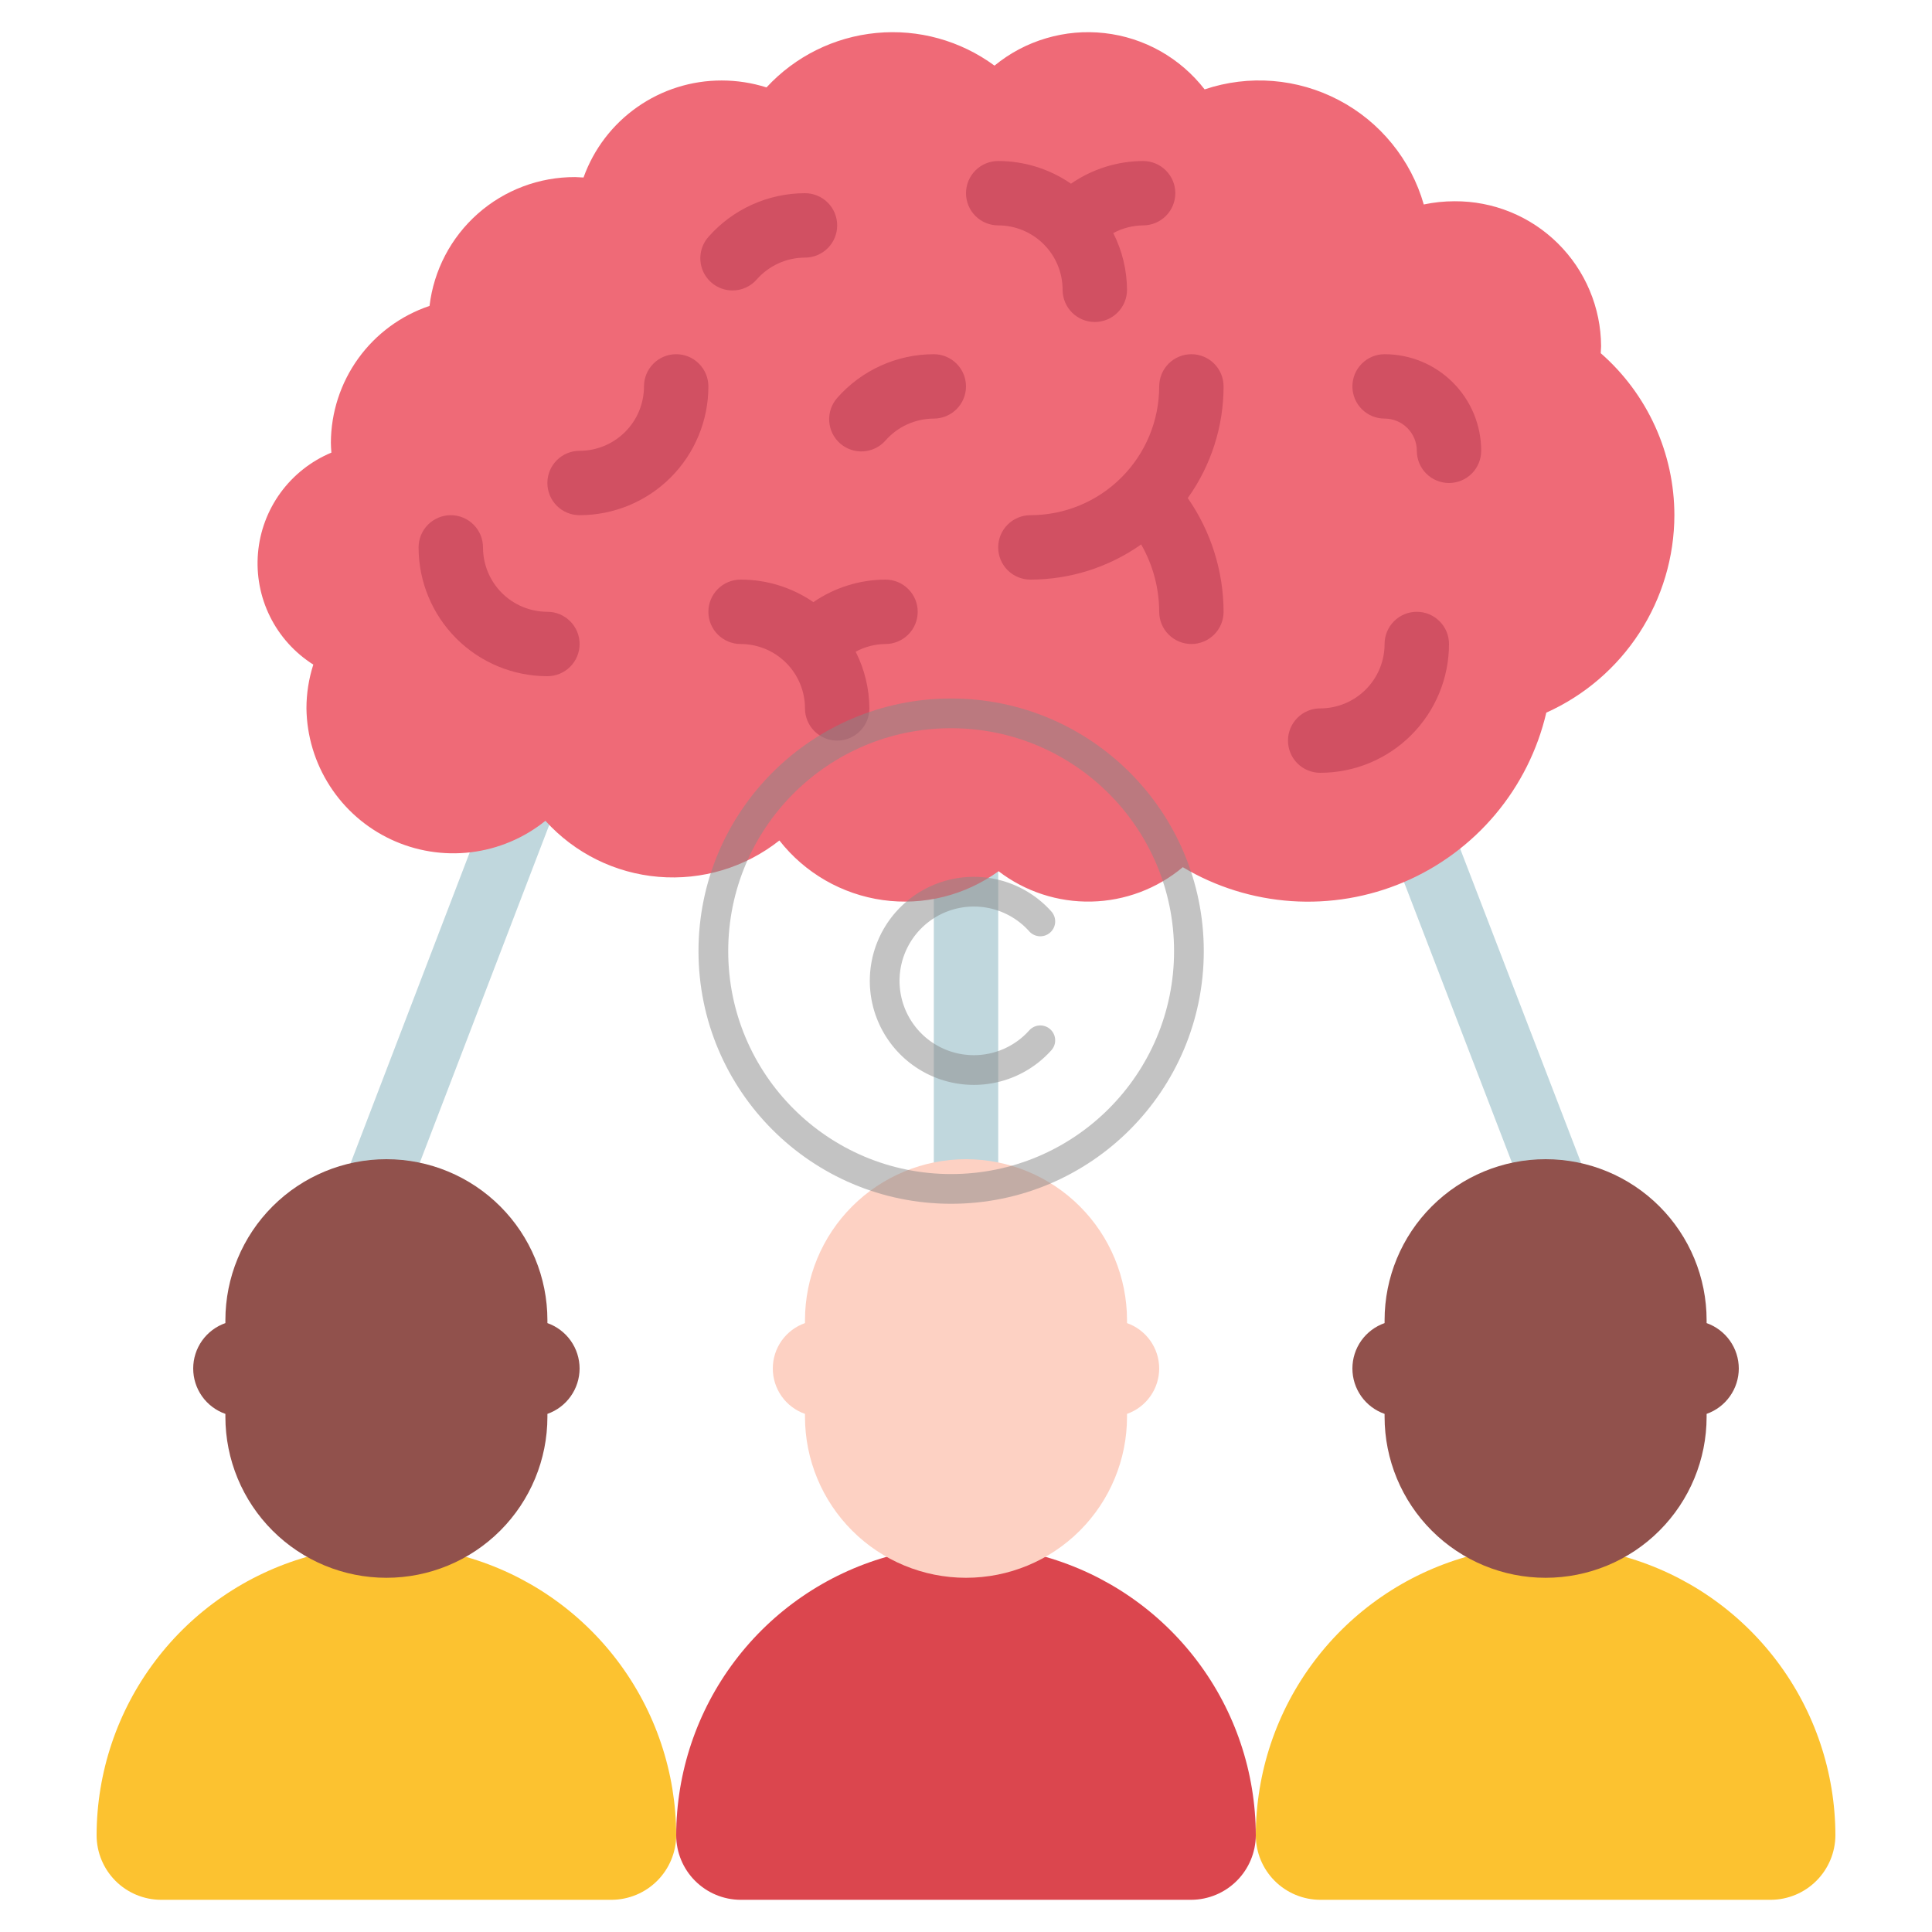
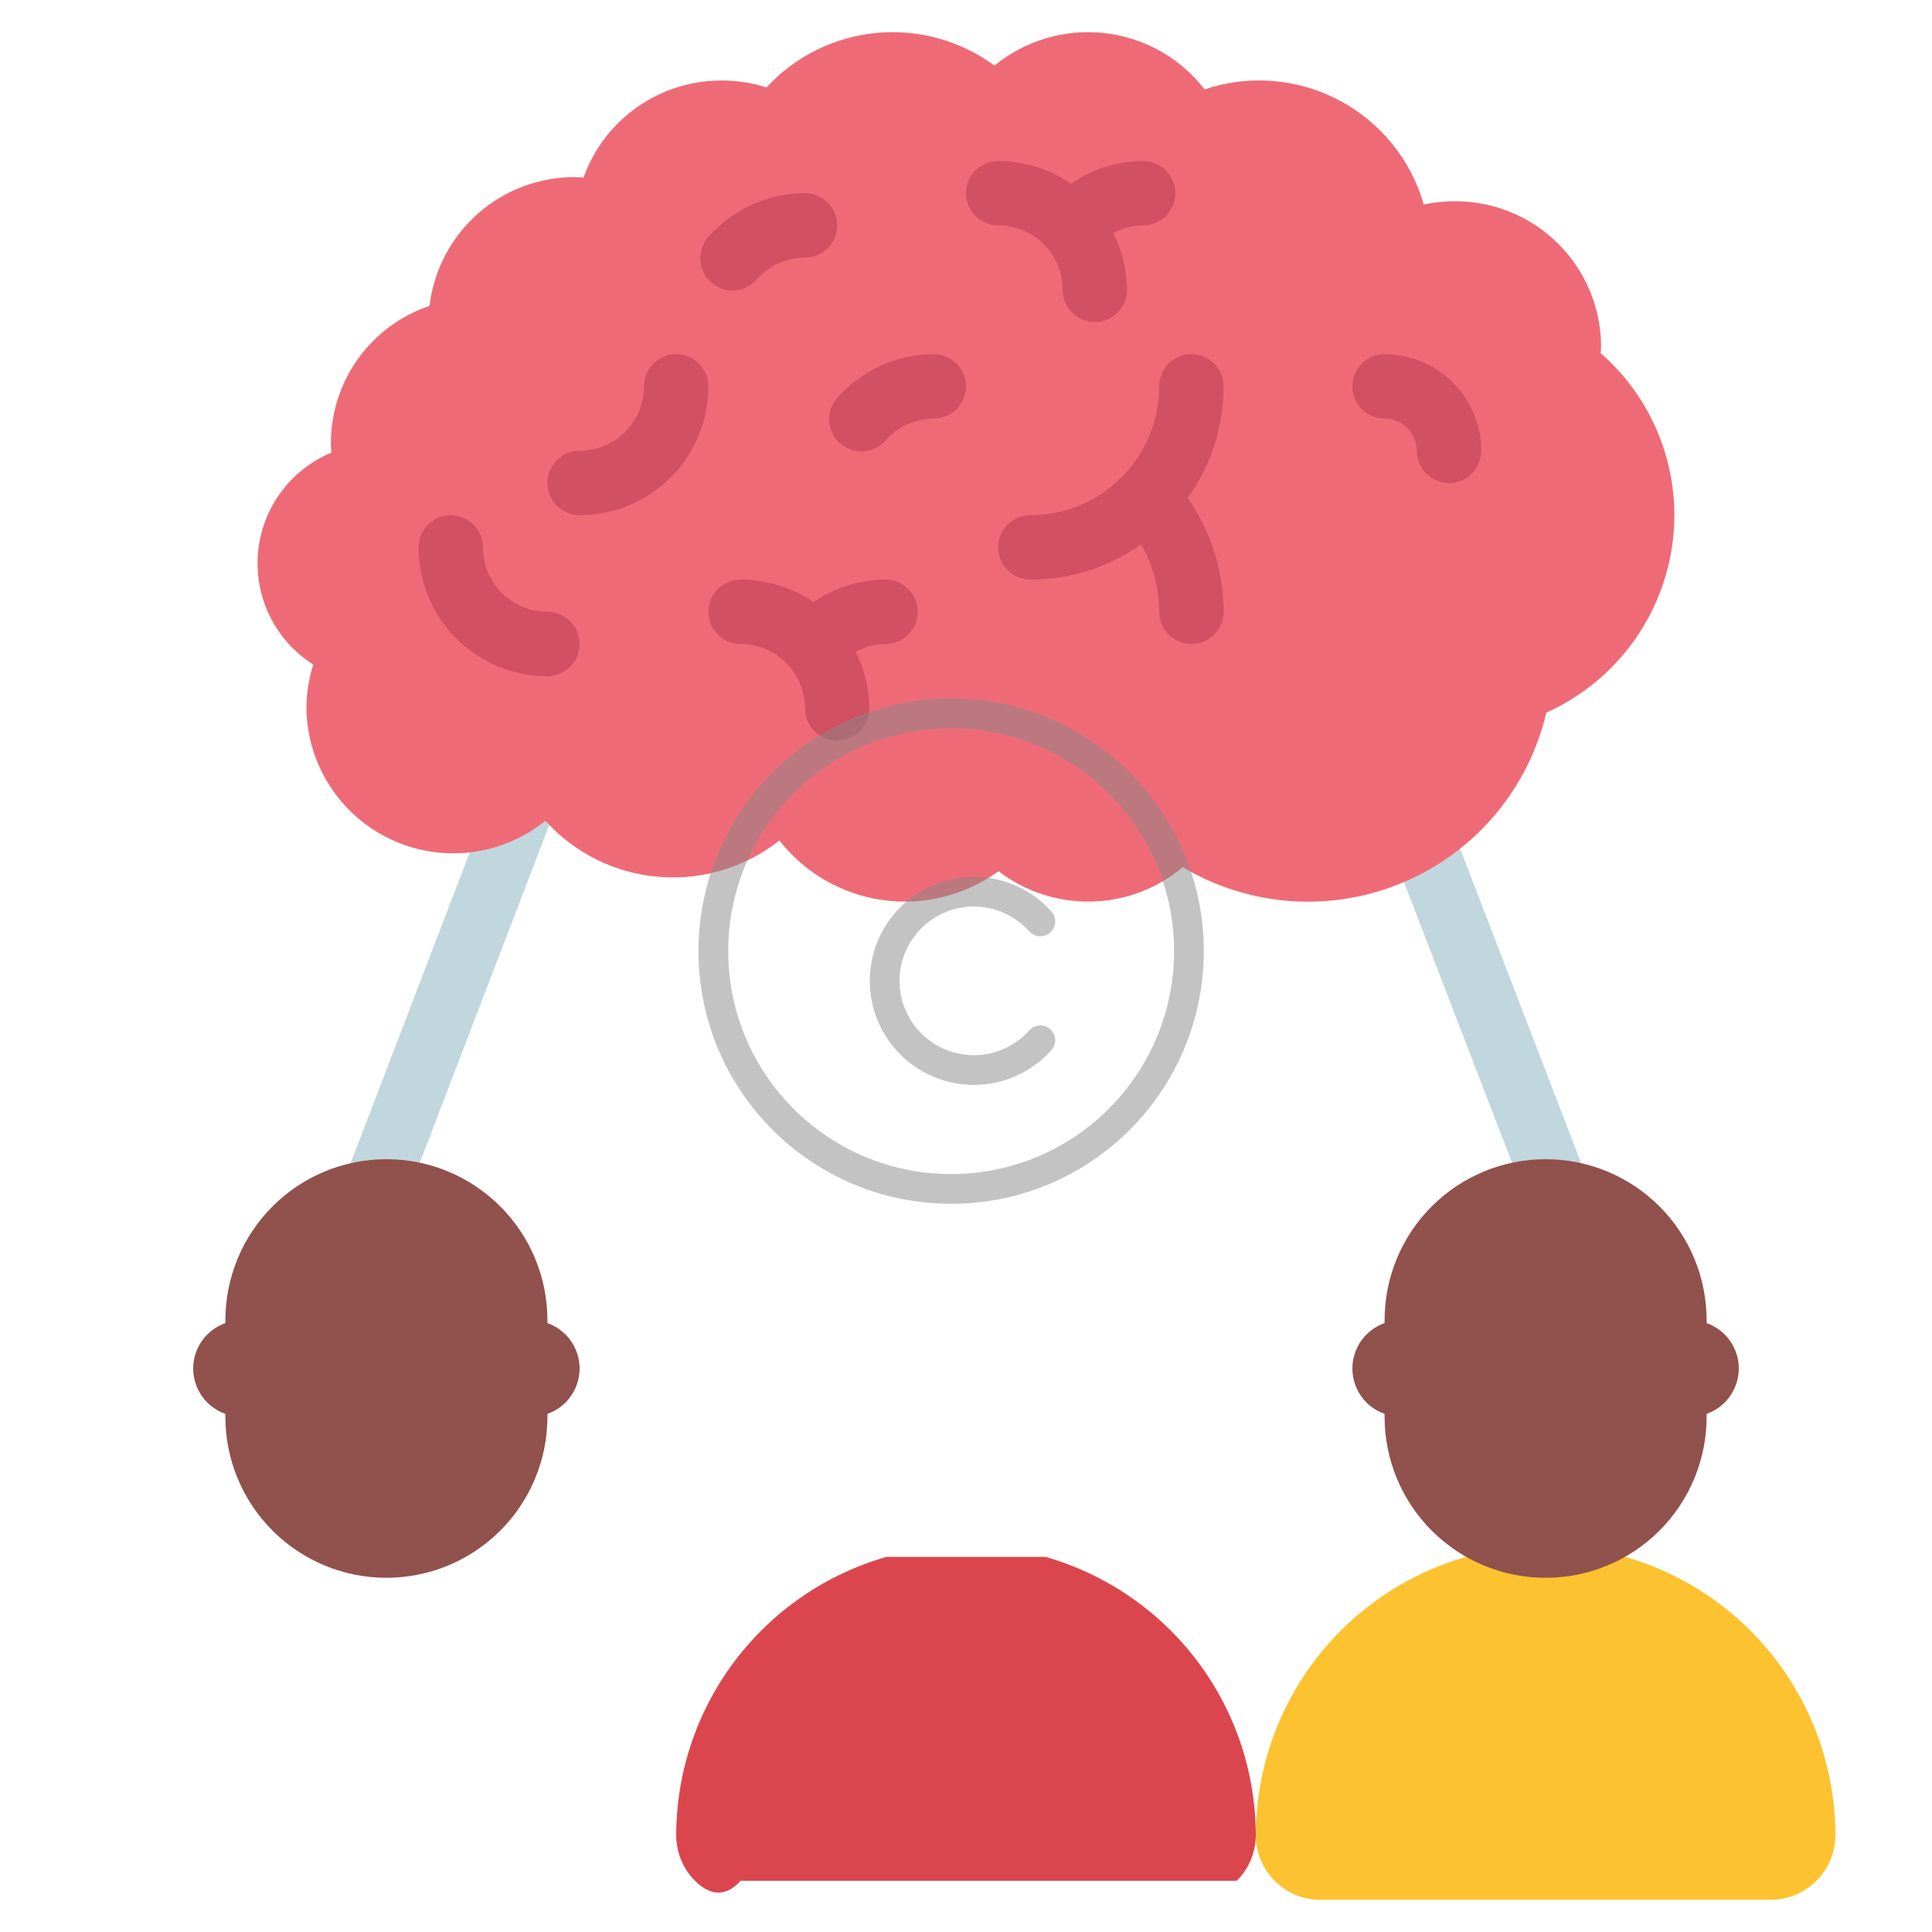
<svg xmlns="http://www.w3.org/2000/svg" width="65" height="65" viewBox="0 0 65 65" fill="none">
-   <path d="M31.417 28.167H33.584V40.766H31.417V28.167Z" fill="#C0D7DD" />
  <path d="M11.101 40.948L16.988 25.587L19.012 26.363L13.124 41.724L11.101 40.948Z" fill="#C0D7DD" />
  <path d="M46.803 28.551L48.825 27.773L53.38 39.609L51.357 40.388L46.803 28.551Z" fill="#C0D7DD" />
  <path d="M56.333 17.333C56.332 16.301 56.11 15.28 55.683 14.341C55.256 13.401 54.633 12.563 53.855 11.883C53.855 11.804 53.867 11.726 53.867 11.646C53.864 11.002 53.733 10.365 53.483 9.772C53.234 9.178 52.869 8.64 52.411 8.187C51.953 7.734 51.411 7.376 50.815 7.133C50.218 6.89 49.58 6.767 48.936 6.771C48.588 6.771 48.242 6.807 47.901 6.879C47.687 6.131 47.323 5.434 46.831 4.831C46.34 4.227 45.731 3.729 45.042 3.368C44.353 3.006 43.598 2.787 42.822 2.725C42.046 2.663 41.266 2.759 40.528 3.007C40.122 2.483 39.615 2.045 39.037 1.719C38.459 1.394 37.822 1.188 37.162 1.114C36.503 1.039 35.836 1.098 35.2 1.286C34.563 1.473 33.971 1.787 33.459 2.208C32.314 1.365 30.899 0.973 29.483 1.109C28.068 1.244 26.753 1.896 25.788 2.941C25.301 2.787 24.793 2.708 24.282 2.708C23.264 2.706 22.271 3.018 21.439 3.603C20.606 4.187 19.975 5.015 19.632 5.972C19.538 5.972 19.446 5.958 19.35 5.958C18.144 5.953 16.978 6.391 16.074 7.191C15.171 7.99 14.593 9.094 14.451 10.292C13.487 10.616 12.648 11.235 12.053 12.06C11.458 12.886 11.136 13.877 11.132 14.895C11.132 15.003 11.142 15.118 11.149 15.228C10.468 15.512 9.877 15.977 9.441 16.573C9.006 17.169 8.742 17.874 8.68 18.609C8.617 19.345 8.757 20.084 9.085 20.745C9.413 21.406 9.917 21.965 10.541 22.36C10.388 22.836 10.31 23.333 10.31 23.833C10.322 24.76 10.595 25.664 11.097 26.443C11.598 27.222 12.309 27.844 13.148 28.239C13.986 28.633 14.918 28.784 15.838 28.674C16.758 28.563 17.629 28.197 18.35 27.615C19.334 28.704 20.694 29.378 22.155 29.5C23.617 29.623 25.071 29.186 26.222 28.277C27.078 29.37 28.325 30.089 29.7 30.282C31.075 30.474 32.471 30.126 33.595 29.311C34.49 29.996 35.591 30.357 36.718 30.332C37.845 30.308 38.93 29.9 39.794 29.176C40.906 29.839 42.159 30.23 43.451 30.317C44.742 30.404 46.037 30.186 47.228 29.679C48.419 29.173 49.475 28.392 50.308 27.401C51.141 26.41 51.729 25.237 52.024 23.976C53.305 23.401 54.393 22.468 55.157 21.29C55.921 20.111 56.33 18.738 56.333 17.333Z" fill="#EF6A77" />
-   <path d="M35.176 52.379C37.212 52.962 39.003 54.192 40.279 55.882C41.556 57.572 42.247 59.632 42.25 61.75C42.246 62.323 42.016 62.872 41.611 63.277C41.205 63.683 40.657 63.912 40.083 63.917H24.917C24.343 63.915 23.793 63.686 23.387 63.28C22.98 62.874 22.752 62.324 22.75 61.75C22.753 59.632 23.445 57.572 24.721 55.882C25.997 54.192 27.788 52.962 29.824 52.379H35.176Z" fill="#DB464E" />
-   <path d="M15.676 52.379C17.712 52.962 19.503 54.192 20.779 55.882C22.055 57.572 22.747 59.632 22.75 61.75C22.746 62.323 22.516 62.872 22.111 63.277C21.705 63.683 21.157 63.912 20.583 63.917H5.417C4.843 63.915 4.292 63.686 3.886 63.28C3.481 62.874 3.252 62.324 3.25 61.75C3.253 59.632 3.944 57.572 5.221 55.882C6.497 54.192 8.288 52.962 10.324 52.379H15.676Z" fill="#FCC230" />
+   <path d="M35.176 52.379C37.212 52.962 39.003 54.192 40.279 55.882C41.556 57.572 42.247 59.632 42.25 61.75C42.246 62.323 42.016 62.872 41.611 63.277H24.917C24.343 63.915 23.793 63.686 23.387 63.28C22.98 62.874 22.752 62.324 22.75 61.75C22.753 59.632 23.445 57.572 24.721 55.882C25.997 54.192 27.788 52.962 29.824 52.379H35.176Z" fill="#DB464E" />
  <path d="M49.324 52.379C47.288 52.962 45.497 54.192 44.221 55.882C42.944 57.572 42.253 59.632 42.25 61.75C42.252 62.324 42.48 62.874 42.886 63.28C43.292 63.686 43.843 63.915 44.417 63.917H59.583C60.157 63.912 60.705 63.683 61.111 63.277C61.516 62.872 61.746 62.323 61.75 61.75C61.747 59.632 61.056 57.572 59.779 55.882C58.503 54.192 56.712 52.962 54.676 52.379H49.324Z" fill="#FCC230" />
  <path d="M58.5 46.042C58.499 46.377 58.395 46.704 58.201 46.977C58.007 47.251 57.733 47.457 57.417 47.569V47.667C57.417 49.103 56.846 50.481 55.83 51.497C54.815 52.513 53.437 53.083 52 53.083C50.563 53.083 49.186 52.513 48.17 51.497C47.154 50.481 46.583 49.103 46.583 47.667V47.569C46.267 47.458 45.992 47.252 45.798 46.978C45.604 46.704 45.5 46.377 45.5 46.042C45.5 45.706 45.604 45.379 45.798 45.105C45.992 44.832 46.267 44.625 46.583 44.514V44.417C46.583 42.98 47.154 41.602 48.17 40.587C49.186 39.571 50.563 39 52 39C53.437 39 54.815 39.571 55.83 40.587C56.846 41.602 57.417 42.98 57.417 44.417V44.514C57.733 44.626 58.007 44.833 58.201 45.106C58.395 45.38 58.499 45.706 58.5 46.042Z" fill="#91514C" />
-   <path d="M39 46.042C38.999 46.377 38.895 46.704 38.701 46.977C38.507 47.251 38.233 47.457 37.917 47.569V47.667C37.917 49.103 37.346 50.481 36.33 51.497C35.314 52.513 33.937 53.083 32.5 53.083C31.064 53.083 29.686 52.513 28.67 51.497C27.654 50.481 27.083 49.103 27.083 47.667V47.569C26.767 47.458 26.492 47.252 26.298 46.978C26.104 46.704 26 46.377 26 46.042C26 45.706 26.104 45.379 26.298 45.105C26.492 44.832 26.767 44.625 27.083 44.514V44.417C27.083 42.98 27.654 41.602 28.67 40.587C29.686 39.571 31.064 39 32.5 39C33.937 39 35.314 39.571 36.33 40.587C37.346 41.602 37.917 42.98 37.917 44.417V44.514C38.233 44.626 38.507 44.833 38.701 45.106C38.895 45.38 38.999 45.706 39 46.042Z" fill="#FDD1C3" />
  <path d="M19.5 46.042C19.499 46.377 19.395 46.704 19.201 46.977C19.007 47.251 18.733 47.457 18.417 47.569V47.667C18.417 49.103 17.846 50.481 16.83 51.497C15.814 52.513 14.437 53.083 13 53.083C11.563 53.083 10.186 52.513 9.17 51.497C8.154 50.481 7.583 49.103 7.583 47.667V47.569C7.267 47.458 6.992 47.252 6.798 46.978C6.604 46.704 6.5 46.377 6.5 46.042C6.5 45.706 6.604 45.379 6.798 45.105C6.992 44.832 7.267 44.625 7.583 44.514V44.417C7.583 42.98 8.154 41.602 9.17 40.587C10.186 39.571 11.563 39 13 39C14.437 39 15.814 39.571 16.83 40.587C17.846 41.602 18.417 42.98 18.417 44.417V44.514C18.733 44.626 19.007 44.833 19.201 45.106C19.395 45.38 19.499 45.706 19.5 46.042Z" fill="#91514C" />
  <path d="M18.416 20.583C17.842 20.583 17.291 20.355 16.884 19.949C16.478 19.542 16.25 18.991 16.25 18.417C16.25 18.129 16.136 17.854 15.932 17.651C15.729 17.447 15.454 17.333 15.166 17.333C14.879 17.333 14.604 17.447 14.4 17.651C14.197 17.854 14.083 18.129 14.083 18.417C14.083 19.566 14.54 20.668 15.352 21.481C16.165 22.293 17.267 22.75 18.416 22.75C18.704 22.75 18.979 22.636 19.182 22.433C19.386 22.23 19.5 21.954 19.5 21.667C19.5 21.379 19.386 21.104 19.182 20.901C18.979 20.697 18.704 20.583 18.416 20.583Z" fill="#D15062" />
  <path d="M22.749 11.917C22.462 11.917 22.186 12.031 21.983 12.234C21.78 12.437 21.666 12.713 21.666 13C21.666 13.575 21.438 14.126 21.031 14.532C20.625 14.938 20.074 15.167 19.499 15.167C19.212 15.167 18.936 15.281 18.733 15.484C18.53 15.687 18.416 15.963 18.416 16.25C18.416 16.537 18.53 16.813 18.733 17.016C18.936 17.219 19.212 17.333 19.499 17.333C20.649 17.333 21.751 16.877 22.564 16.064C23.376 15.252 23.833 14.149 23.833 13C23.833 12.713 23.718 12.437 23.515 12.234C23.312 12.031 23.037 11.917 22.749 11.917Z" fill="#D15062" />
-   <path d="M47.666 20.583C47.379 20.583 47.103 20.697 46.9 20.901C46.697 21.104 46.583 21.379 46.583 21.667C46.583 22.241 46.355 22.792 45.948 23.199C45.542 23.605 44.991 23.833 44.416 23.833C44.129 23.833 43.853 23.947 43.65 24.151C43.447 24.354 43.333 24.629 43.333 24.917C43.333 25.204 43.447 25.48 43.65 25.683C43.853 25.886 44.129 26 44.416 26C45.566 26 46.668 25.543 47.48 24.731C48.293 23.918 48.75 22.816 48.75 21.667C48.75 21.379 48.636 21.104 48.432 20.901C48.229 20.697 47.954 20.583 47.666 20.583Z" fill="#D15062" />
  <path d="M40.083 11.917C39.796 11.917 39.52 12.031 39.317 12.234C39.114 12.437 39 12.713 39 13C39 14.149 38.543 15.252 37.73 16.064C36.918 16.877 35.816 17.333 34.666 17.333C34.379 17.333 34.103 17.448 33.9 17.651C33.697 17.854 33.583 18.129 33.583 18.417C33.583 18.704 33.697 18.98 33.9 19.183C34.103 19.386 34.379 19.5 34.666 19.5C36.001 19.5 37.303 19.087 38.393 18.317C38.789 19.007 38.998 19.788 39 20.583C39 20.871 39.114 21.146 39.317 21.349C39.52 21.552 39.796 21.667 40.083 21.667C40.37 21.667 40.646 21.552 40.849 21.349C41.052 21.146 41.166 20.871 41.166 20.583C41.163 19.215 40.742 17.88 39.961 16.757C40.745 15.661 41.166 14.348 41.166 13C41.166 12.713 41.052 12.437 40.849 12.234C40.646 12.031 40.37 11.917 40.083 11.917Z" fill="#D15062" />
  <path d="M46.583 11.917C46.296 11.917 46.02 12.031 45.817 12.234C45.614 12.437 45.5 12.713 45.5 13C45.5 13.287 45.614 13.563 45.817 13.766C46.02 13.969 46.296 14.083 46.583 14.083C46.871 14.083 47.146 14.197 47.349 14.401C47.553 14.604 47.667 14.879 47.667 15.167C47.667 15.454 47.781 15.729 47.984 15.933C48.187 16.136 48.463 16.25 48.75 16.25C49.037 16.25 49.313 16.136 49.516 15.933C49.719 15.729 49.833 15.454 49.833 15.167C49.833 14.305 49.491 13.478 48.881 12.869C48.272 12.259 47.445 11.917 46.583 11.917Z" fill="#D15062" />
  <path d="M29.791 19.5C28.925 19.503 28.079 19.767 27.365 20.258C26.645 19.763 25.791 19.498 24.916 19.5C24.629 19.5 24.354 19.614 24.15 19.817C23.947 20.02 23.833 20.296 23.833 20.583C23.833 20.871 23.947 21.146 24.15 21.349C24.354 21.552 24.629 21.667 24.916 21.667C25.491 21.667 26.042 21.895 26.448 22.301C26.855 22.708 27.083 23.259 27.083 23.833C27.083 24.121 27.197 24.396 27.4 24.599C27.604 24.802 27.879 24.917 28.166 24.917C28.454 24.917 28.729 24.802 28.932 24.599C29.136 24.396 29.25 24.121 29.25 23.833C29.245 23.17 29.088 22.517 28.788 21.926C29.096 21.759 29.441 21.67 29.791 21.667C30.079 21.667 30.354 21.552 30.557 21.349C30.761 21.146 30.875 20.871 30.875 20.583C30.875 20.296 30.761 20.02 30.557 19.817C30.354 19.614 30.079 19.5 29.791 19.5Z" fill="#D15062" />
  <path d="M31.416 11.917C30.801 11.917 30.193 12.049 29.633 12.302C29.073 12.556 28.573 12.926 28.166 13.388C27.976 13.603 27.88 13.886 27.898 14.172C27.916 14.459 28.047 14.727 28.262 14.917C28.478 15.107 28.76 15.204 29.047 15.186C29.333 15.168 29.601 15.037 29.791 14.821C29.994 14.59 30.244 14.404 30.524 14.277C30.805 14.15 31.109 14.084 31.416 14.083C31.704 14.083 31.979 13.969 32.182 13.766C32.386 13.563 32.5 13.287 32.5 13C32.5 12.713 32.386 12.437 32.182 12.234C31.979 12.031 31.704 11.917 31.416 11.917Z" fill="#D15062" />
  <path d="M24.645 9.772C24.799 9.772 24.951 9.739 25.091 9.676C25.231 9.612 25.356 9.52 25.458 9.404C25.661 9.173 25.911 8.988 26.191 8.86C26.471 8.733 26.775 8.667 27.083 8.667C27.37 8.667 27.646 8.553 27.849 8.349C28.052 8.146 28.166 7.871 28.166 7.583C28.166 7.296 28.052 7.02 27.849 6.817C27.646 6.614 27.37 6.5 27.083 6.5C26.468 6.501 25.86 6.632 25.299 6.886C24.739 7.139 24.239 7.509 23.833 7.971C23.695 8.128 23.605 8.32 23.574 8.527C23.543 8.733 23.572 8.944 23.657 9.134C23.743 9.324 23.882 9.485 24.057 9.599C24.233 9.712 24.437 9.772 24.645 9.772Z" fill="#D15062" />
  <path d="M35.75 9.75C35.75 10.037 35.864 10.313 36.067 10.516C36.27 10.719 36.546 10.833 36.833 10.833C37.121 10.833 37.396 10.719 37.599 10.516C37.803 10.313 37.917 10.037 37.917 9.75C37.913 9.087 37.755 8.434 37.455 7.842C37.763 7.675 38.108 7.587 38.458 7.583C38.746 7.583 39.021 7.469 39.224 7.266C39.428 7.063 39.542 6.787 39.542 6.5C39.542 6.213 39.428 5.937 39.224 5.734C39.021 5.531 38.746 5.417 38.458 5.417C37.591 5.421 36.745 5.687 36.032 6.18C35.312 5.683 34.458 5.417 33.583 5.417C33.296 5.417 33.02 5.531 32.817 5.734C32.614 5.937 32.5 6.213 32.5 6.5C32.5 6.787 32.614 7.063 32.817 7.266C33.02 7.469 33.296 7.583 33.583 7.583C34.158 7.583 34.709 7.812 35.115 8.218C35.522 8.624 35.75 9.175 35.75 9.75Z" fill="#D15062" />
  <circle cx="32" cy="32" r="8" fill="none" stroke="#888" stroke-linecap="round" stroke-linejoin="round" stroke-width="1" opacity="0.5" />
  <path d="M35,35a3,3,0,1,1,0-4" fill="none" stroke="#888" stroke-linecap="round" stroke-linejoin="round" stroke-width="1" opacity="0.5" />
</svg>